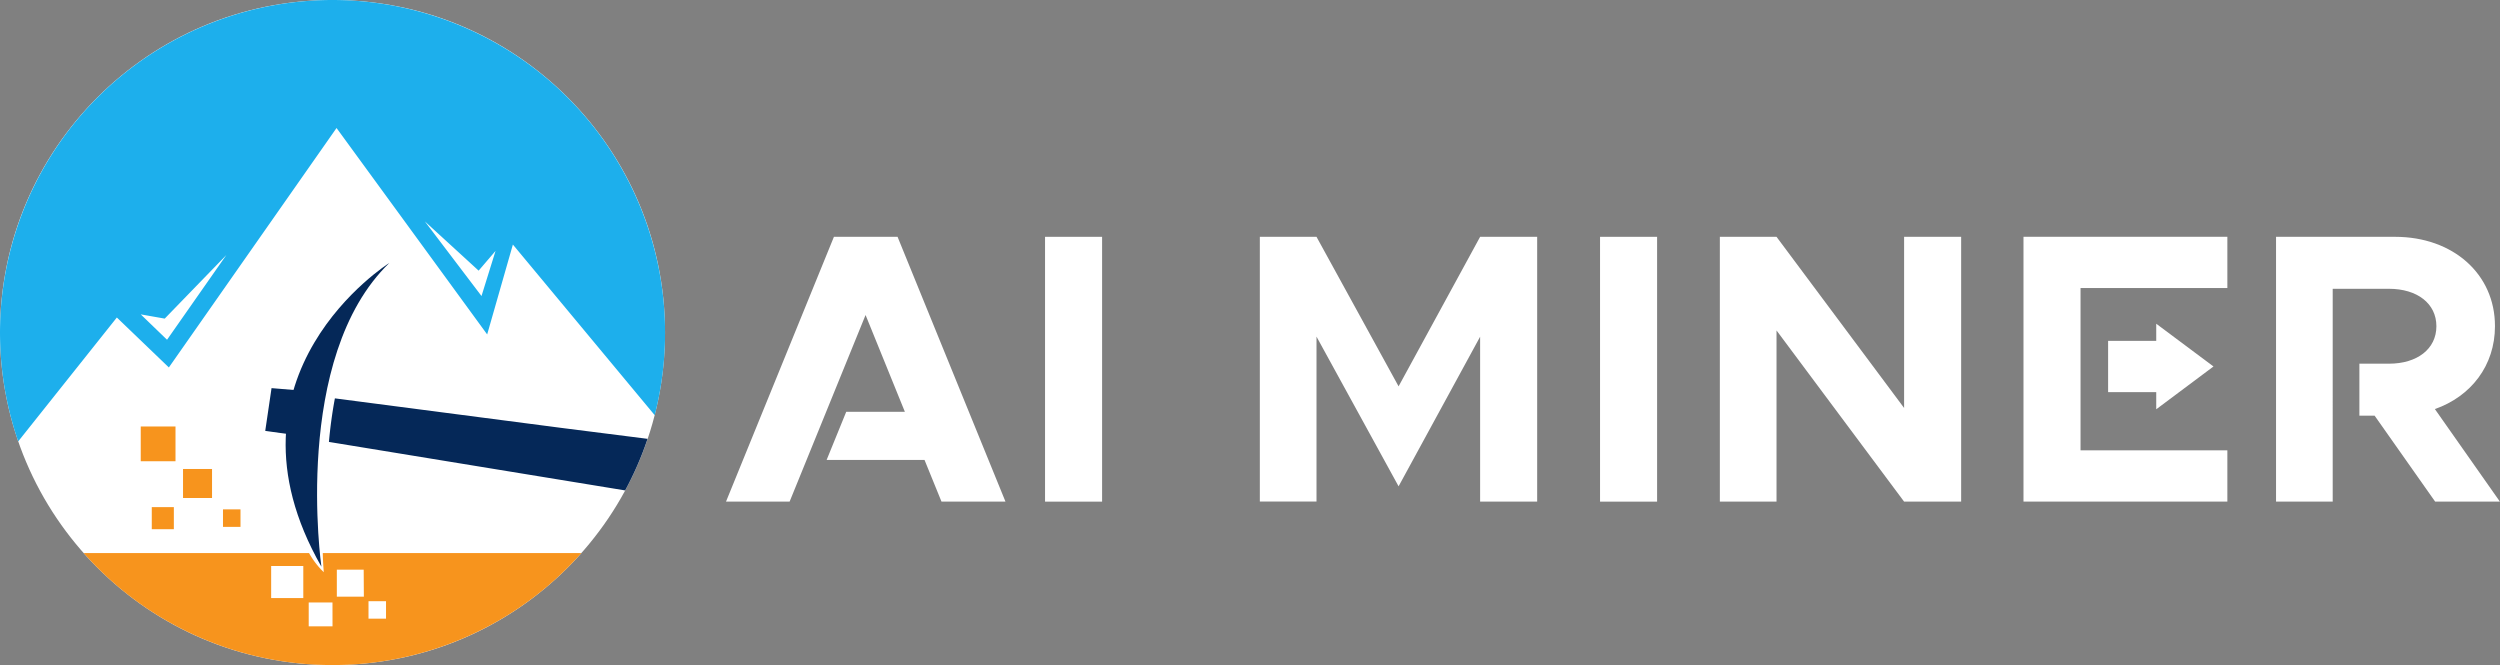
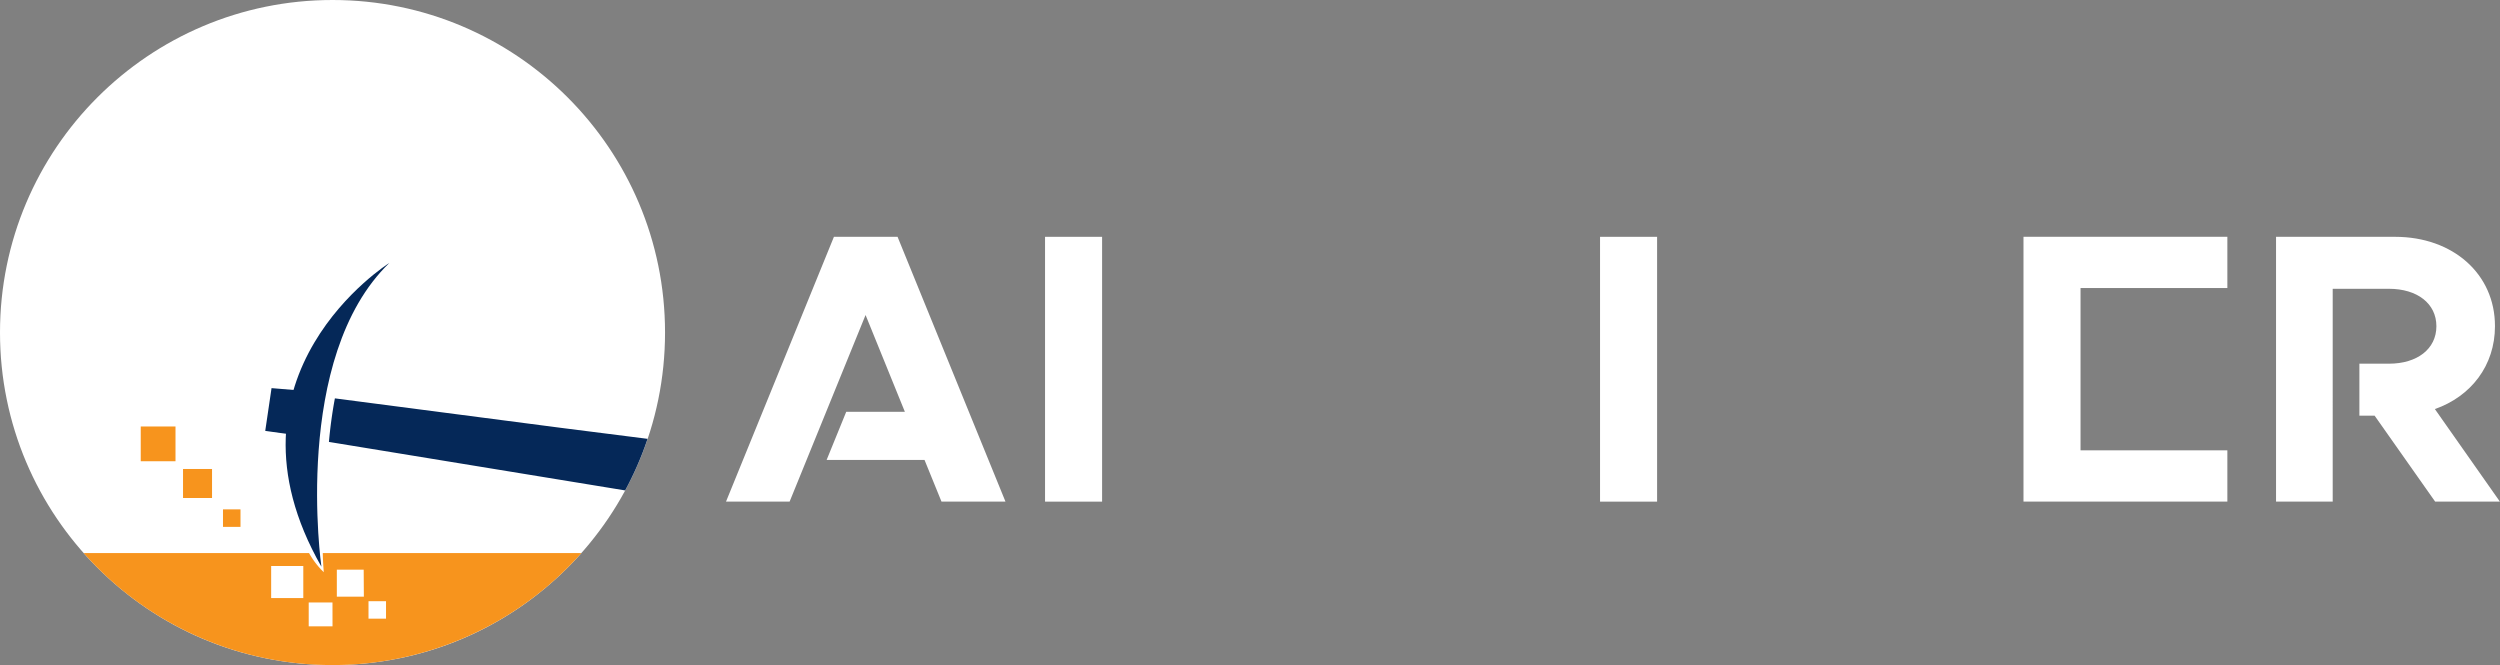
<svg xmlns="http://www.w3.org/2000/svg" viewBox="0 0 591.17 157.27">
  <rect x="0" y="0" width="591.17" height="157.27" fill="#808080" stroke="none" />
  <defs>
    <style>.cls-1{fill:#fff;}.cls-2{fill:#052858;}.cls-3{fill:#1dafec;}.cls-4{fill:#f7941d;}</style>
  </defs>
  <g id="Layer_2" data-name="Layer 2">
    <g id="Layer_1-2" data-name="Layer 1">
      <circle class="cls-1" cx="78.63" cy="78.63" r="78.63" />
      <path class="cls-2" d="M92.08,62.17S50.06,88.55,76,134C76,134,68.91,84.52,92.08,62.17Z" />
-       <path class="cls-3" d="M78.63,0A78.69,78.69,0,0,0,4.31,104.37L27.63,75.08l12.3,11.81L79.58,30.27,115.2,79.08l6.08-21.25,33.54,40.35A78.7,78.7,0,0,0,78.63,0ZM39.5,80.34l-6.22-6,5.67,1L53.52,60.31ZM113.86,70l-13.4-17.65L113.18,64l4-4.67Z" />
      <path class="cls-4" d="M77.86,130.78H76.33c0,1.2.1,2.72.23,4.52a19.11,19.11,0,0,1-3.48-4.52H19.78a78.62,78.62,0,0,0,117.7,0Zm-6.14,10.65h-7.6v-7.59h7.6Zm6.91,6.67H73v-5.63h5.62Zm7.41-7H79.65v-6.39H86Zm5.24,5.2H87.14v-4.14h4.14Z" />
      <rect class="cls-4" x="52.73" y="120.45" width="4.14" height="4.14" />
-       <rect class="cls-4" x="35.89" y="119.92" width="5.22" height="5.22" />
      <rect class="cls-4" x="33.28" y="100.85" width="8.22" height="8.22" />
      <rect class="cls-4" x="43.28" y="110.9" width="6.86" height="6.86" />
      <path class="cls-2" d="M132.87,101.2l-53.68-7c-.65,3.48-1.11,6.94-1.41,10.3l42.75,7,27.3,4.47a77.74,77.74,0,0,0,5.3-12.2Z" />
      <path class="cls-2" d="M64.21,91.78l-1.49,10.11,8.34,1.17a69.69,69.69,0,0,1,2-10.55Z" />
      <path class="cls-1" d="M247.12,56h13.49v62.62H247.12Z" />
-       <path class="cls-1" d="M297.91,56h13.4l19.41,35.36L350,56h13.49v62.62H350v-39L330.72,115,311.31,79.6v39h-13.4Z" />
-       <path class="cls-1" d="M378.36,56h13.49v62.62H378.36Z" />
-       <path class="cls-1" d="M406.69,56h13.4l30.17,40.47V56h13.49v62.62H450.26L420.09,78.14v40.47h-13.4Z" />
+       <path class="cls-1" d="M378.36,56h13.49v62.62H378.36" />
      <polygon class="cls-1" points="212.24 55.99 197.2 55.99 171.68 118.61 186.72 118.61 204.68 74.49 213.97 97.37 200.11 97.37 195.47 108.76 218.62 108.76 222.63 118.61 237.76 118.61 212.24 55.99" />
      <polygon class="cls-1" points="526.7 55.99 478.49 55.99 478.49 118.61 526.7 118.61 526.7 106.49 502.59 106.49 491.98 106.49 491.98 92.73 491.98 80.6 491.98 68.11 502.59 68.11 526.7 68.11 526.7 55.99" />
      <path class="cls-1" d="M575.77,96.73c8.56-3,14.21-10.3,14.21-19.59C590,64.75,580,56,566.38,56H538.21v62.62h13.4V68.29h13.31c6.66,0,11.21,3.47,11.21,8.85S571.58,86,564.92,86h-7V98.29h3.6l14.31,20.32h15.31Z" />
-       <polygon class="cls-1" points="509.88 76.55 509.88 80.6 498.5 80.6 498.5 92.73 509.88 92.73 509.88 96.78 523.42 86.66 509.88 76.55" />
    </g>
  </g>
</svg>